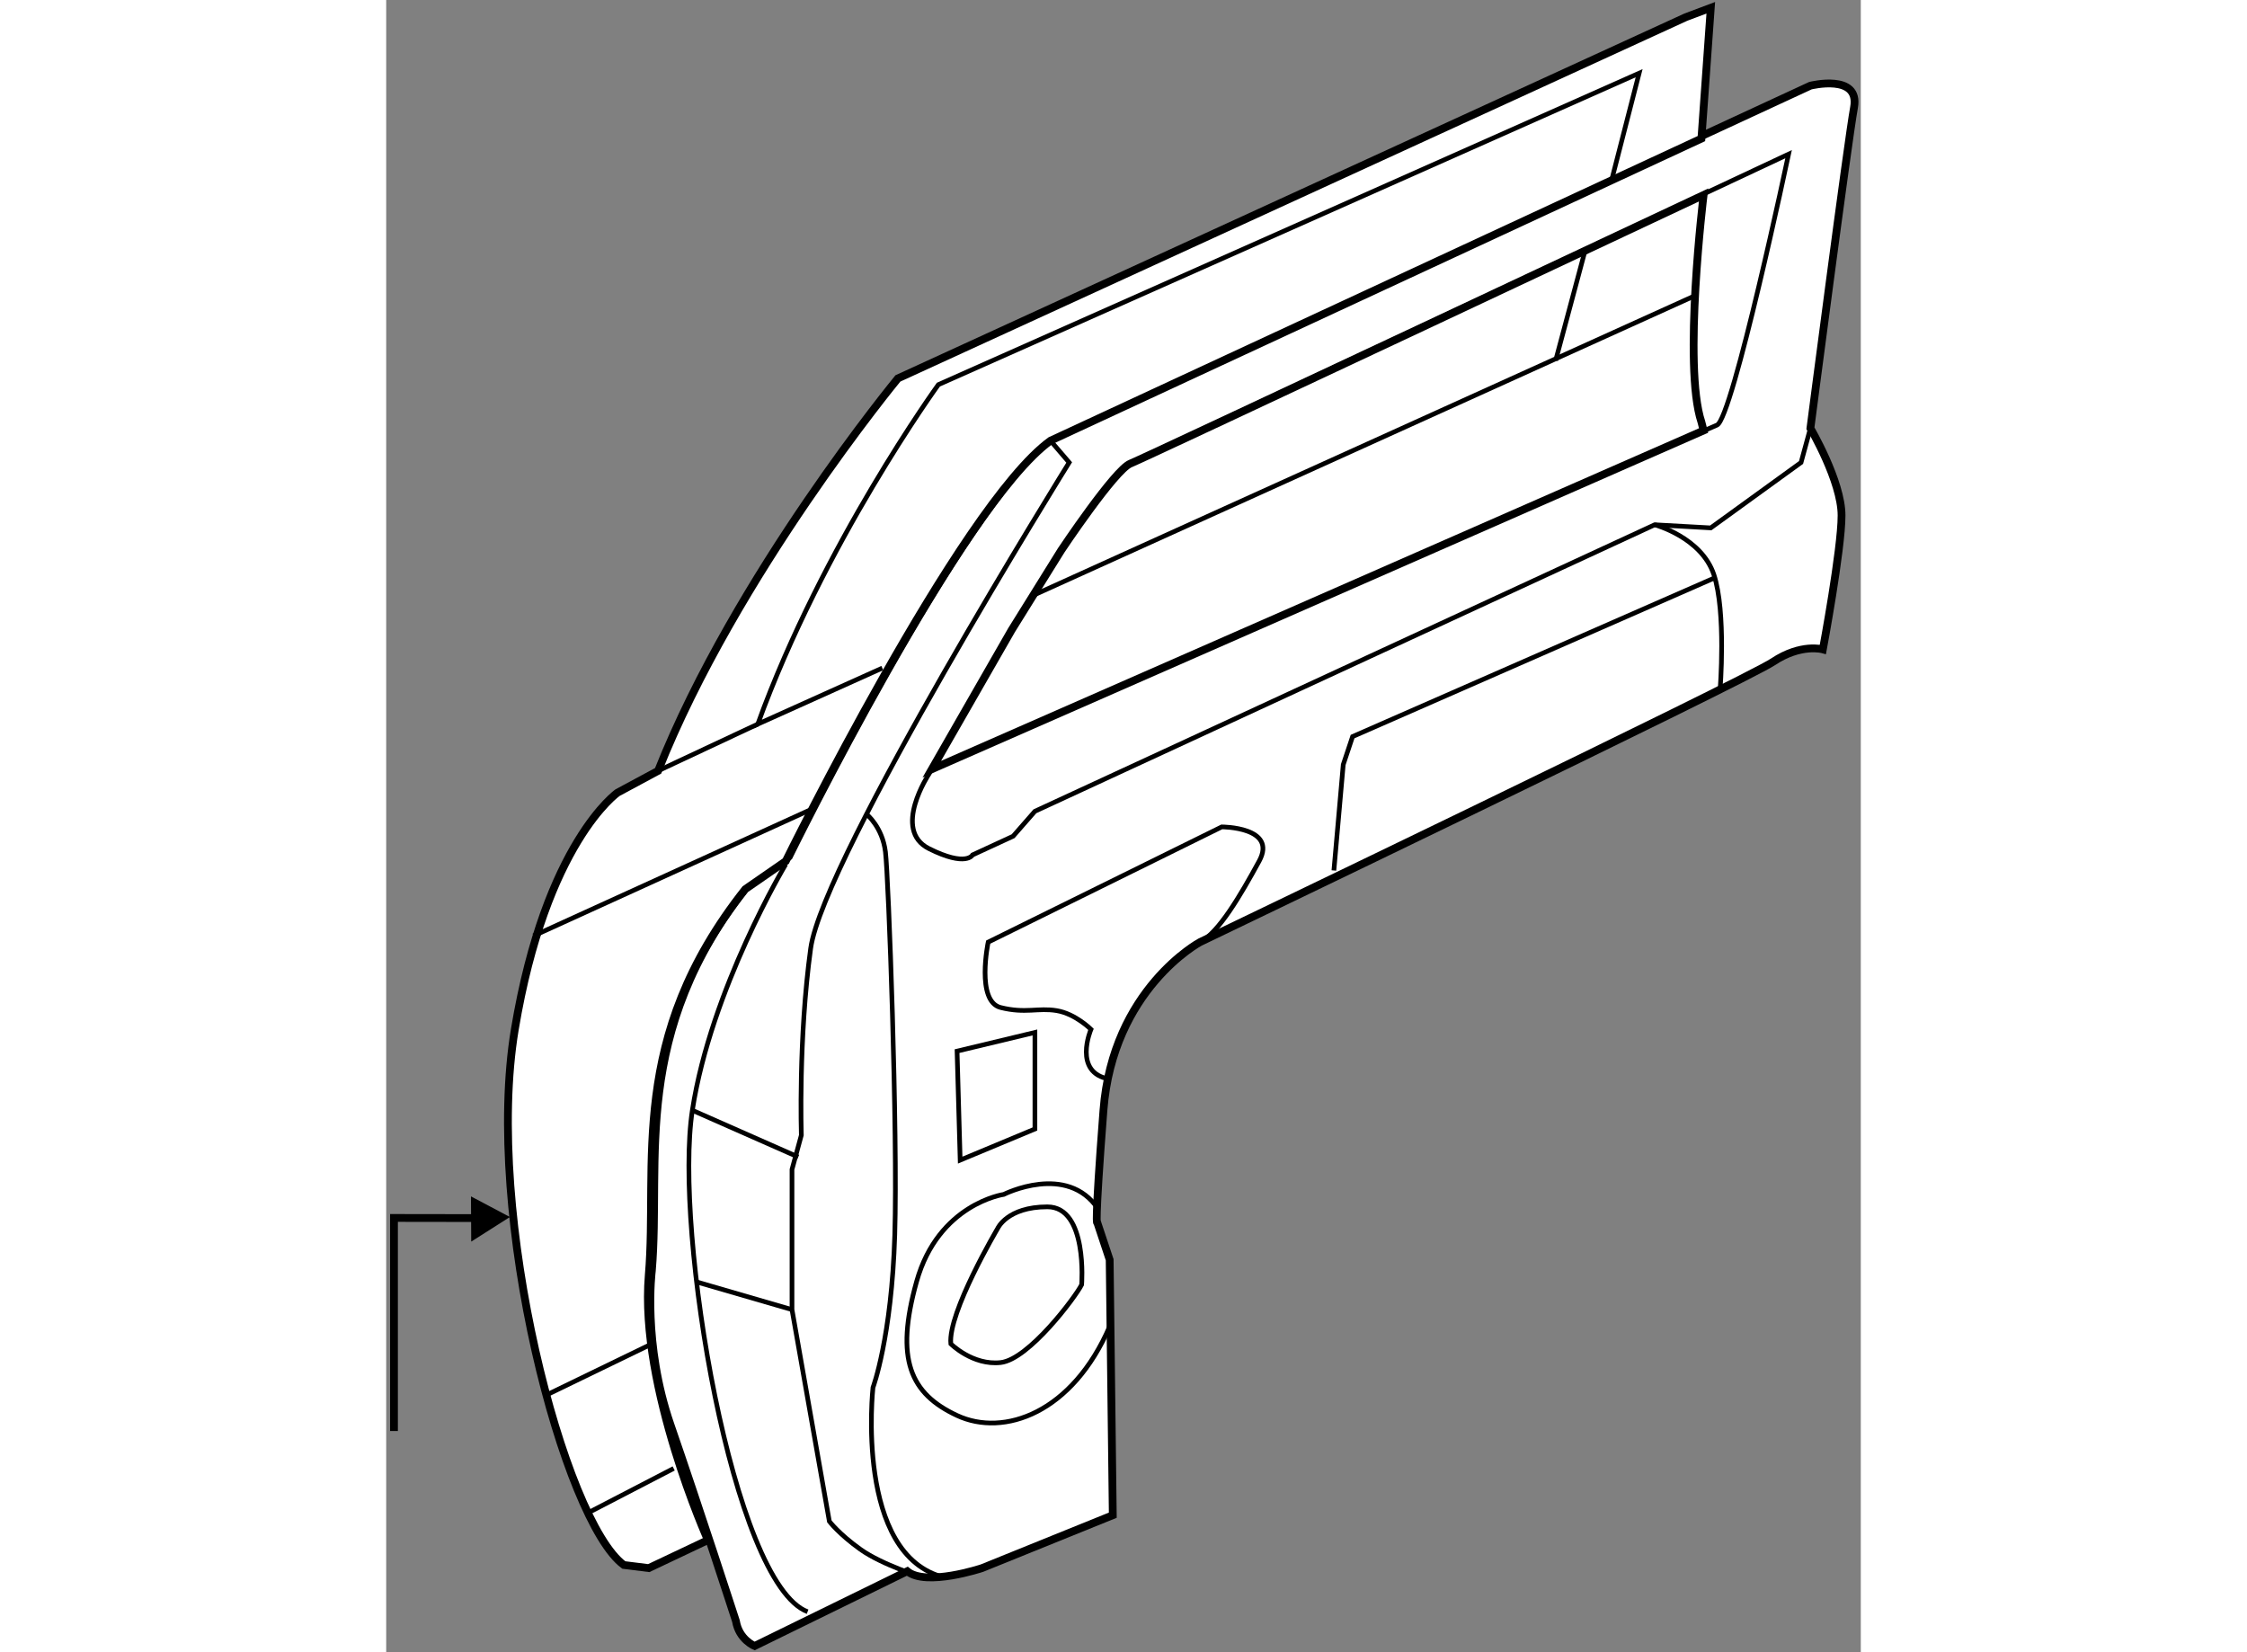
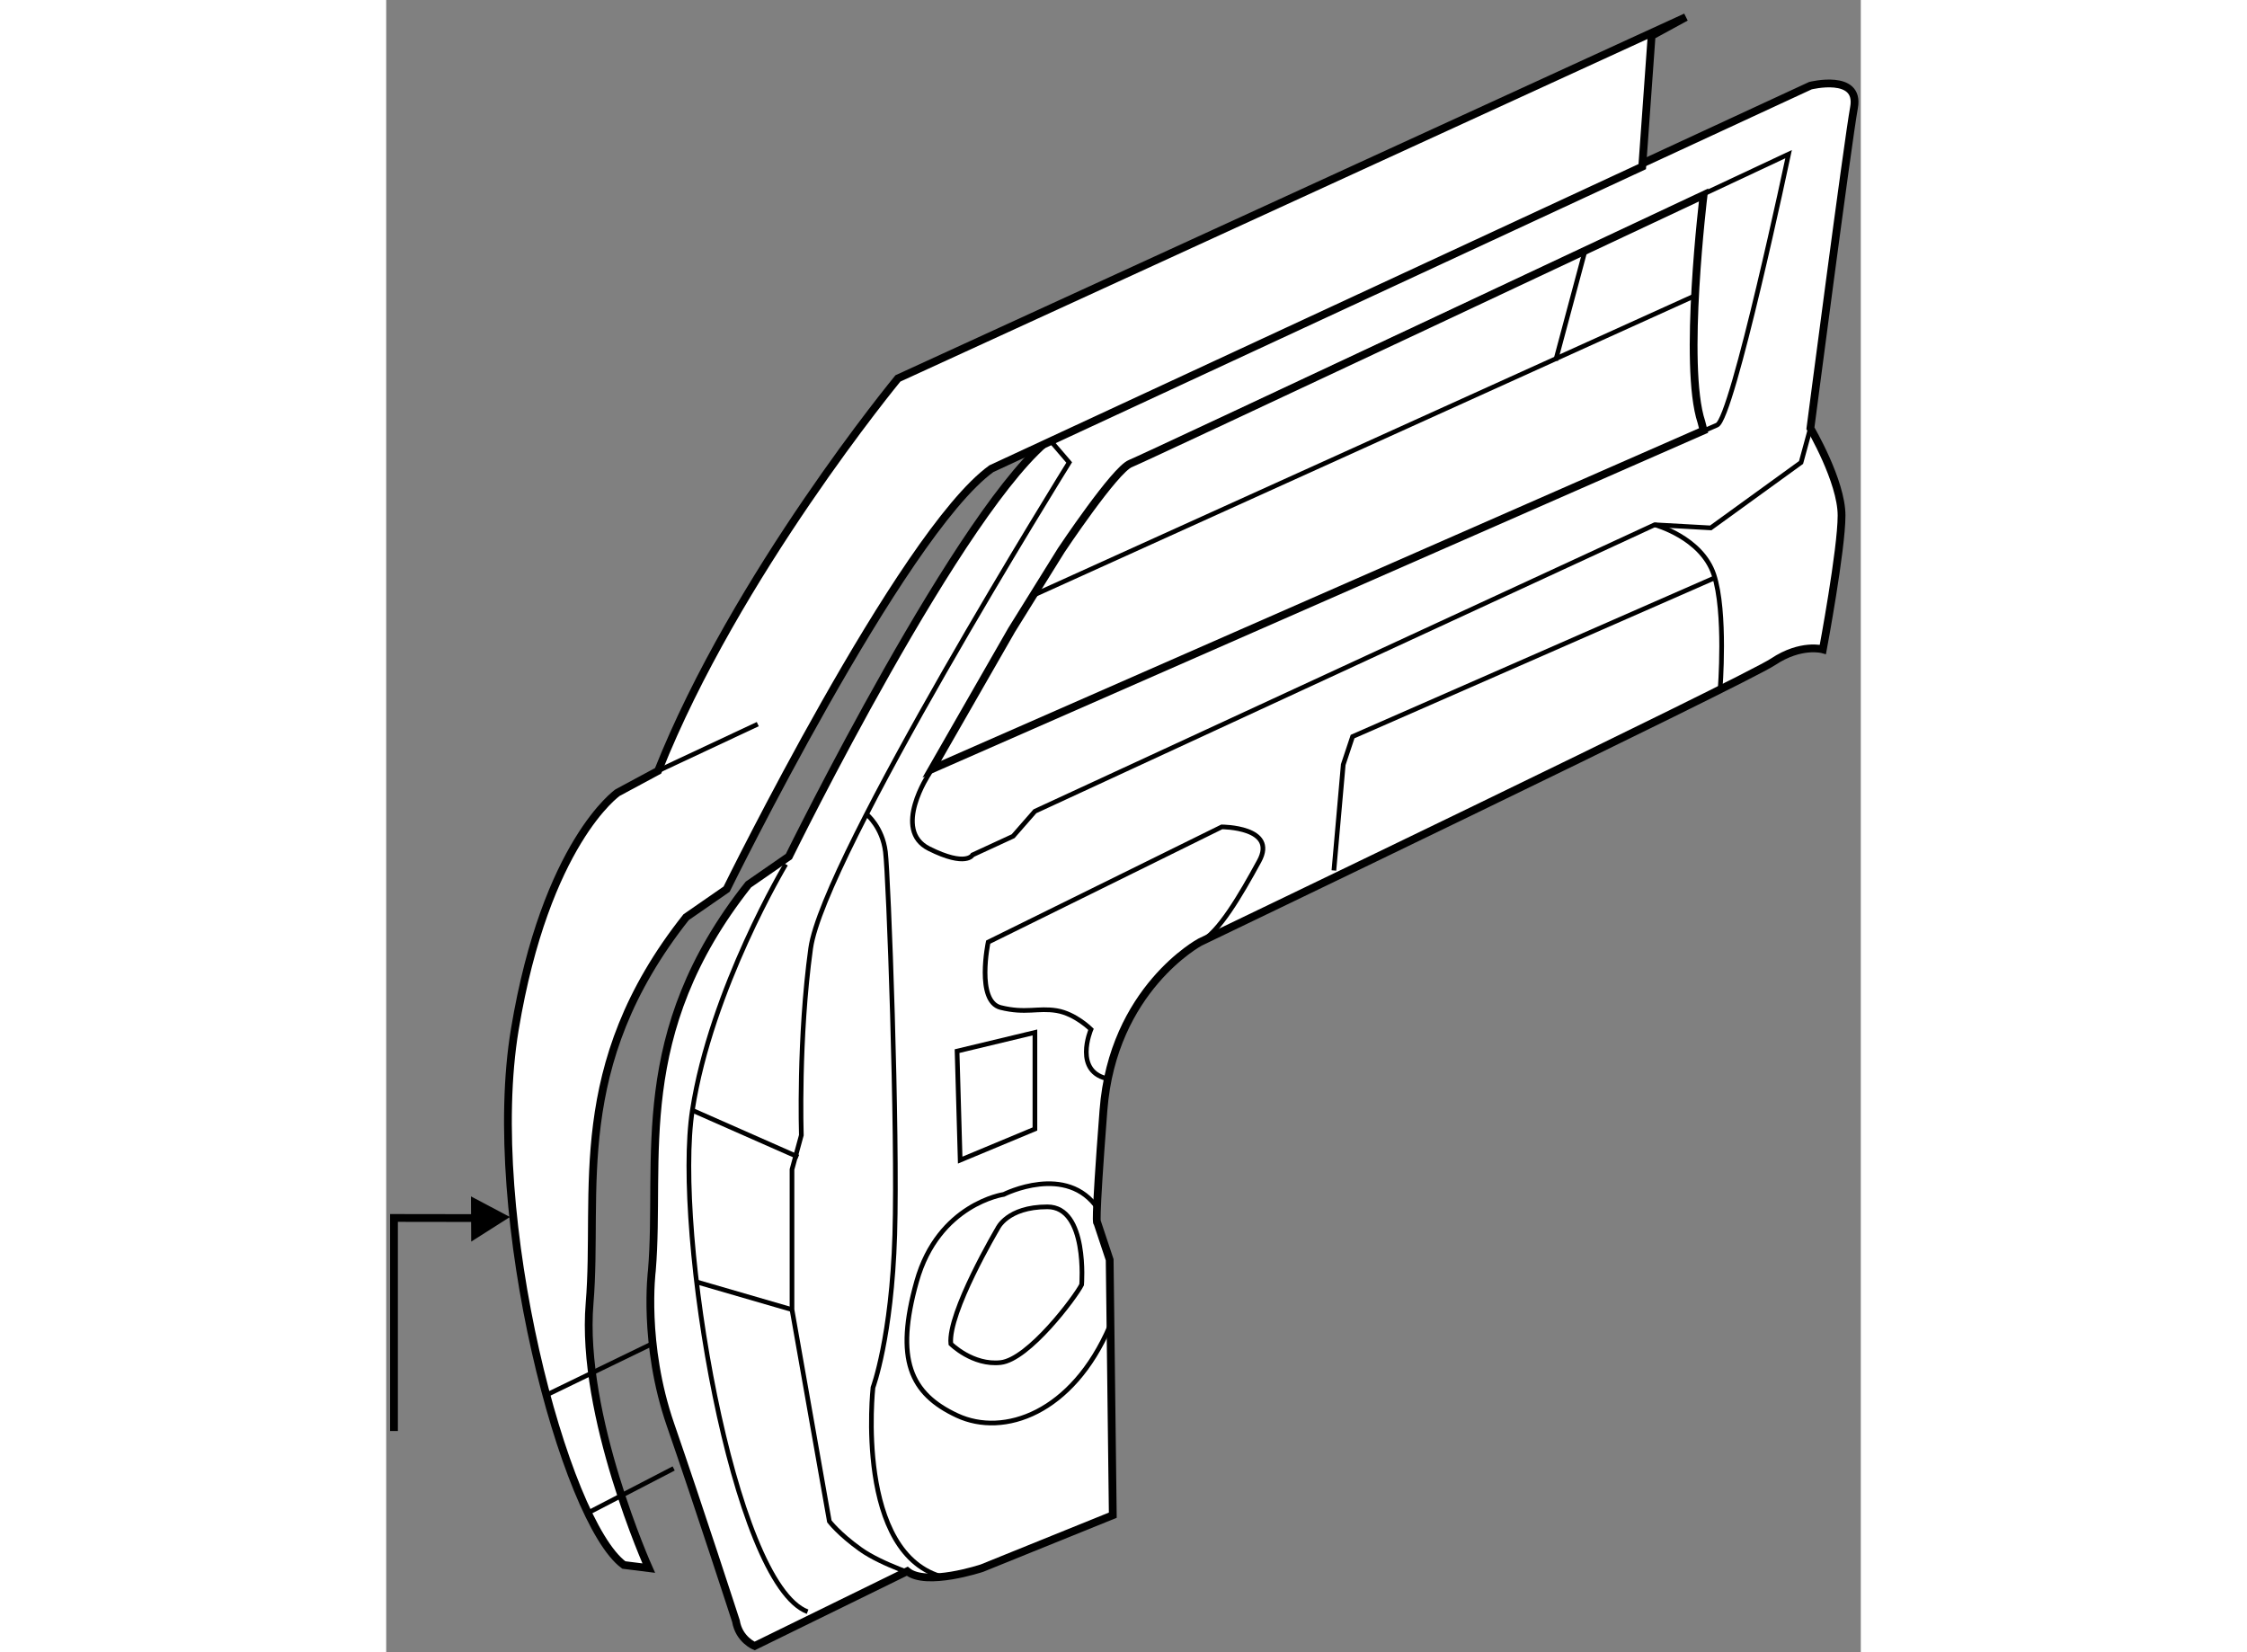
<svg xmlns="http://www.w3.org/2000/svg" version="1.1" x="0px" y="0px" width="244.8px" height="180px" viewBox="10.025 3.104 94.695 106.101" enable-background="new 0 0 244.8 180" xml:space="preserve">
  <rect x="10.025" y="3.104" width="94.695" height="106.101" fill="#808080" stroke="none" />
  <g />
  <g>
    <path fill="#FFFFFF" stroke="#000000" stroke-width="0.5" d="M32.484,107.204c0.2,1.2,1.2,1.601,1.2,1.601l9.801-4.8     c1.2,1.001,4.8-0.2,4.8-0.2l8.4-3.399l-0.2-16.401l-0.799-2.4c0,0-0.2,0.6,0.399-7.2c0.6-7.8,6.201-10.8,6.201-10.8     s34.999-16.8,36.799-18c1.8-1.2,3.2-0.8,3.2-0.8s1.2-6.4,1.2-8.6s-2-5.6-2-5.6s2.399-18.4,2.801-20.6     c0.399-2.2-2.801-1.4-2.801-1.4l-48.6,22.5c-5.8,4.2-16.999,27-16.999,27l-2.601,1.8c-7.6,9.6-5.6,17.601-6.2,24.8     c0,0-0.601,4.699,1.199,9.899C30.084,99.805,32.484,107.204,32.484,107.204z" />
    <path fill="none" stroke="#000000" stroke-width="0.3" d="M101.484,30.604l-0.601,2.2l-5.799,4.2l-3.6-0.201l-39.801,18.4     l-1.399,1.6l-2.6,1.2c0,0-0.4,0.8-2.8-0.4c-2.4-1.2,0-4.8,0-4.8c4.409-7.857,7.397-12.812,9.428-15.742     c2.572-3.71,3.572-4.258,3.572-4.258l42.2-19.8c0,0-3.602,17-4.601,17.4c-1,0.399-50.6,22.2-50.6,22.2" />
    <path fill="none" stroke="#000000" stroke-width="0.3" d="M44.484,104.404c0,0-2.6-0.8-4-1.8c-1.4-1-2-1.8-2-1.8l-2.4-13.6v-9     l0.6-2.2c0,0-0.2-6.201,0.6-12c0.8-5.8,16.601-31.2,16.601-31.2l-1.201-1.4" />
    <path fill="none" stroke="#000000" stroke-width="0.3" d="M35.685,58.605c0,0-4.8,8-6,15.8c-1.2,7.8,2.6,30.399,7.4,32.2" />
    <path fill="none" stroke="#000000" stroke-width="0.3" d="M40.884,55.404c0,0,1,0.8,1.2,2.4c0.2,1.601,0.8,18,0.6,24.6     c-0.2,6.601-1.399,9.8-1.399,9.8s-1.2,10.8,4.6,12.2" />
    <path fill="none" stroke="#000000" stroke-width="0.3" d="M56.5,88.25c-2.4,5.6-6.815,7.154-9.815,5.754s-4-3.6-2.6-8.599     c1.4-4.999,5.6-5.6,5.6-5.6s4.065-2.055,6.065,0.945" />
    <path fill="none" stroke="#000000" stroke-width="0.3" d="M54.684,85.604c0,0,0.401-5-2.199-5c-2.601,0-3.201,1.4-3.201,1.4     s-3.2,5.399-3,7.4c0,0,1.4,1.4,3.201,1.2C51.285,90.404,54.284,86.405,54.684,85.604z" />
    <polygon fill="none" stroke="#000000" stroke-width="0.3" points="51.684,75.604 51.684,69.405 46.685,70.605 46.884,77.604   " />
    <path fill="none" stroke="#000000" stroke-width="0.3" d="M56.484,72.405c-2.4-0.399-1.2-3.2-1.2-3.2s-1-1-2.2-1.2     c-1.2-0.2-2,0.2-3.6-0.2c-1.6-0.4-0.801-4.2-0.801-4.2l15-7.4c0,0,3.6,0,2.4,2.2c-1.2,2.2-2.6,4.6-3.799,5.2" />
    <polyline fill="none" stroke="#000000" stroke-width="0.3" points="95.25,40.25 72.084,50.405 71.484,52.205 70.884,59.004   " />
    <path fill="none" stroke="#000000" stroke-width="0.3" d="M91.485,36.804c0,0,3,0.801,3.8,3.201c0.799,2.4,0.399,7.4,0.399,7.4" />
    <line fill="none" stroke="#000000" stroke-width="0.3" x1="29.685" y1="74.405" x2="36.484" y2="77.405" />
    <line fill="none" stroke="#000000" stroke-width="0.3" x1="29.884" y1="85.405" x2="36.084" y2="87.205" />
  </g>
  <g>
    <path fill="#FFFFFF" stroke="#000000" stroke-width="0.5" d="M94.625,15.625c0,0-1.34,10.979-0.141,14.58l0.141,0.545L45.063,52.5     l5.125-8.938l3.188-5.125c0,0,3.438-5.162,4.438-5.563C58.812,32.475,94.625,15.625,94.625,15.625z" />
-     <path fill="#FFFFFF" stroke="#000000" stroke-width="0.5" d="M93.485,4.205l-50.6,23.2c0,0-10.4,12.6-15.4,25.2l-2.6,1.399     c0,0-4.6,3.2-6.6,15.2s3.199,31.599,7,34.4l1.6,0.2l3.8-1.8c0,0-4.399-9.8-3.8-17c0.6-7.2-1.4-15.201,6.2-24.8l2.6-1.8     c0,0,11.2-22.8,17-27l41.8-19.4l0.601-8.4L93.485,4.205z" />
-     <path fill="none" stroke="#000000" stroke-width="0.3" d="M88.685,14.805l1.8-7l-45,20c0,0-7.4,10.201-11.6,21.801l8-3.6" />
+     <path fill="#FFFFFF" stroke="#000000" stroke-width="0.5" d="M93.485,4.205l-50.6,23.2c0,0-10.4,12.6-15.4,25.2l-2.6,1.399     c0,0-4.6,3.2-6.6,15.2s3.199,31.599,7,34.4l1.6,0.2c0,0-4.399-9.8-3.8-17c0.6-7.2-1.4-15.201,6.2-24.8l2.6-1.8     c0,0,11.2-22.8,17-27l41.8-19.4l0.601-8.4L93.485,4.205z" />
    <line fill="none" stroke="#000000" stroke-width="0.3" x1="33.885" y1="49.605" x2="27.484" y2="52.605" />
-     <line fill="none" stroke="#000000" stroke-width="0.3" x1="37.485" y1="55.005" x2="19.485" y2="63.205" />
    <line fill="none" stroke="#000000" stroke-width="0.3" x1="20.484" y1="92.605" x2="27.084" y2="89.405" />
    <line fill="none" stroke="#000000" stroke-width="0.3" x1="23.084" y1="100.204" x2="28.485" y2="97.404" />
    <line fill="none" stroke="#000000" stroke-width="0.3" x1="87" y1="19.25" x2="85.125" y2="26.25" />
    <line fill="none" stroke="#000000" stroke-width="0.3" x1="51.625" y1="41.313" x2="94" y2="22.125" />
  </g>
  <g>
    <polyline fill="none" stroke="#000000" stroke-width="0.5" points="16.626,81.327 10.525,81.318 10.525,95    " />
    <polygon points="15.484,82.837 17.969,81.257 15.469,79.933    " />
  </g>
</svg>